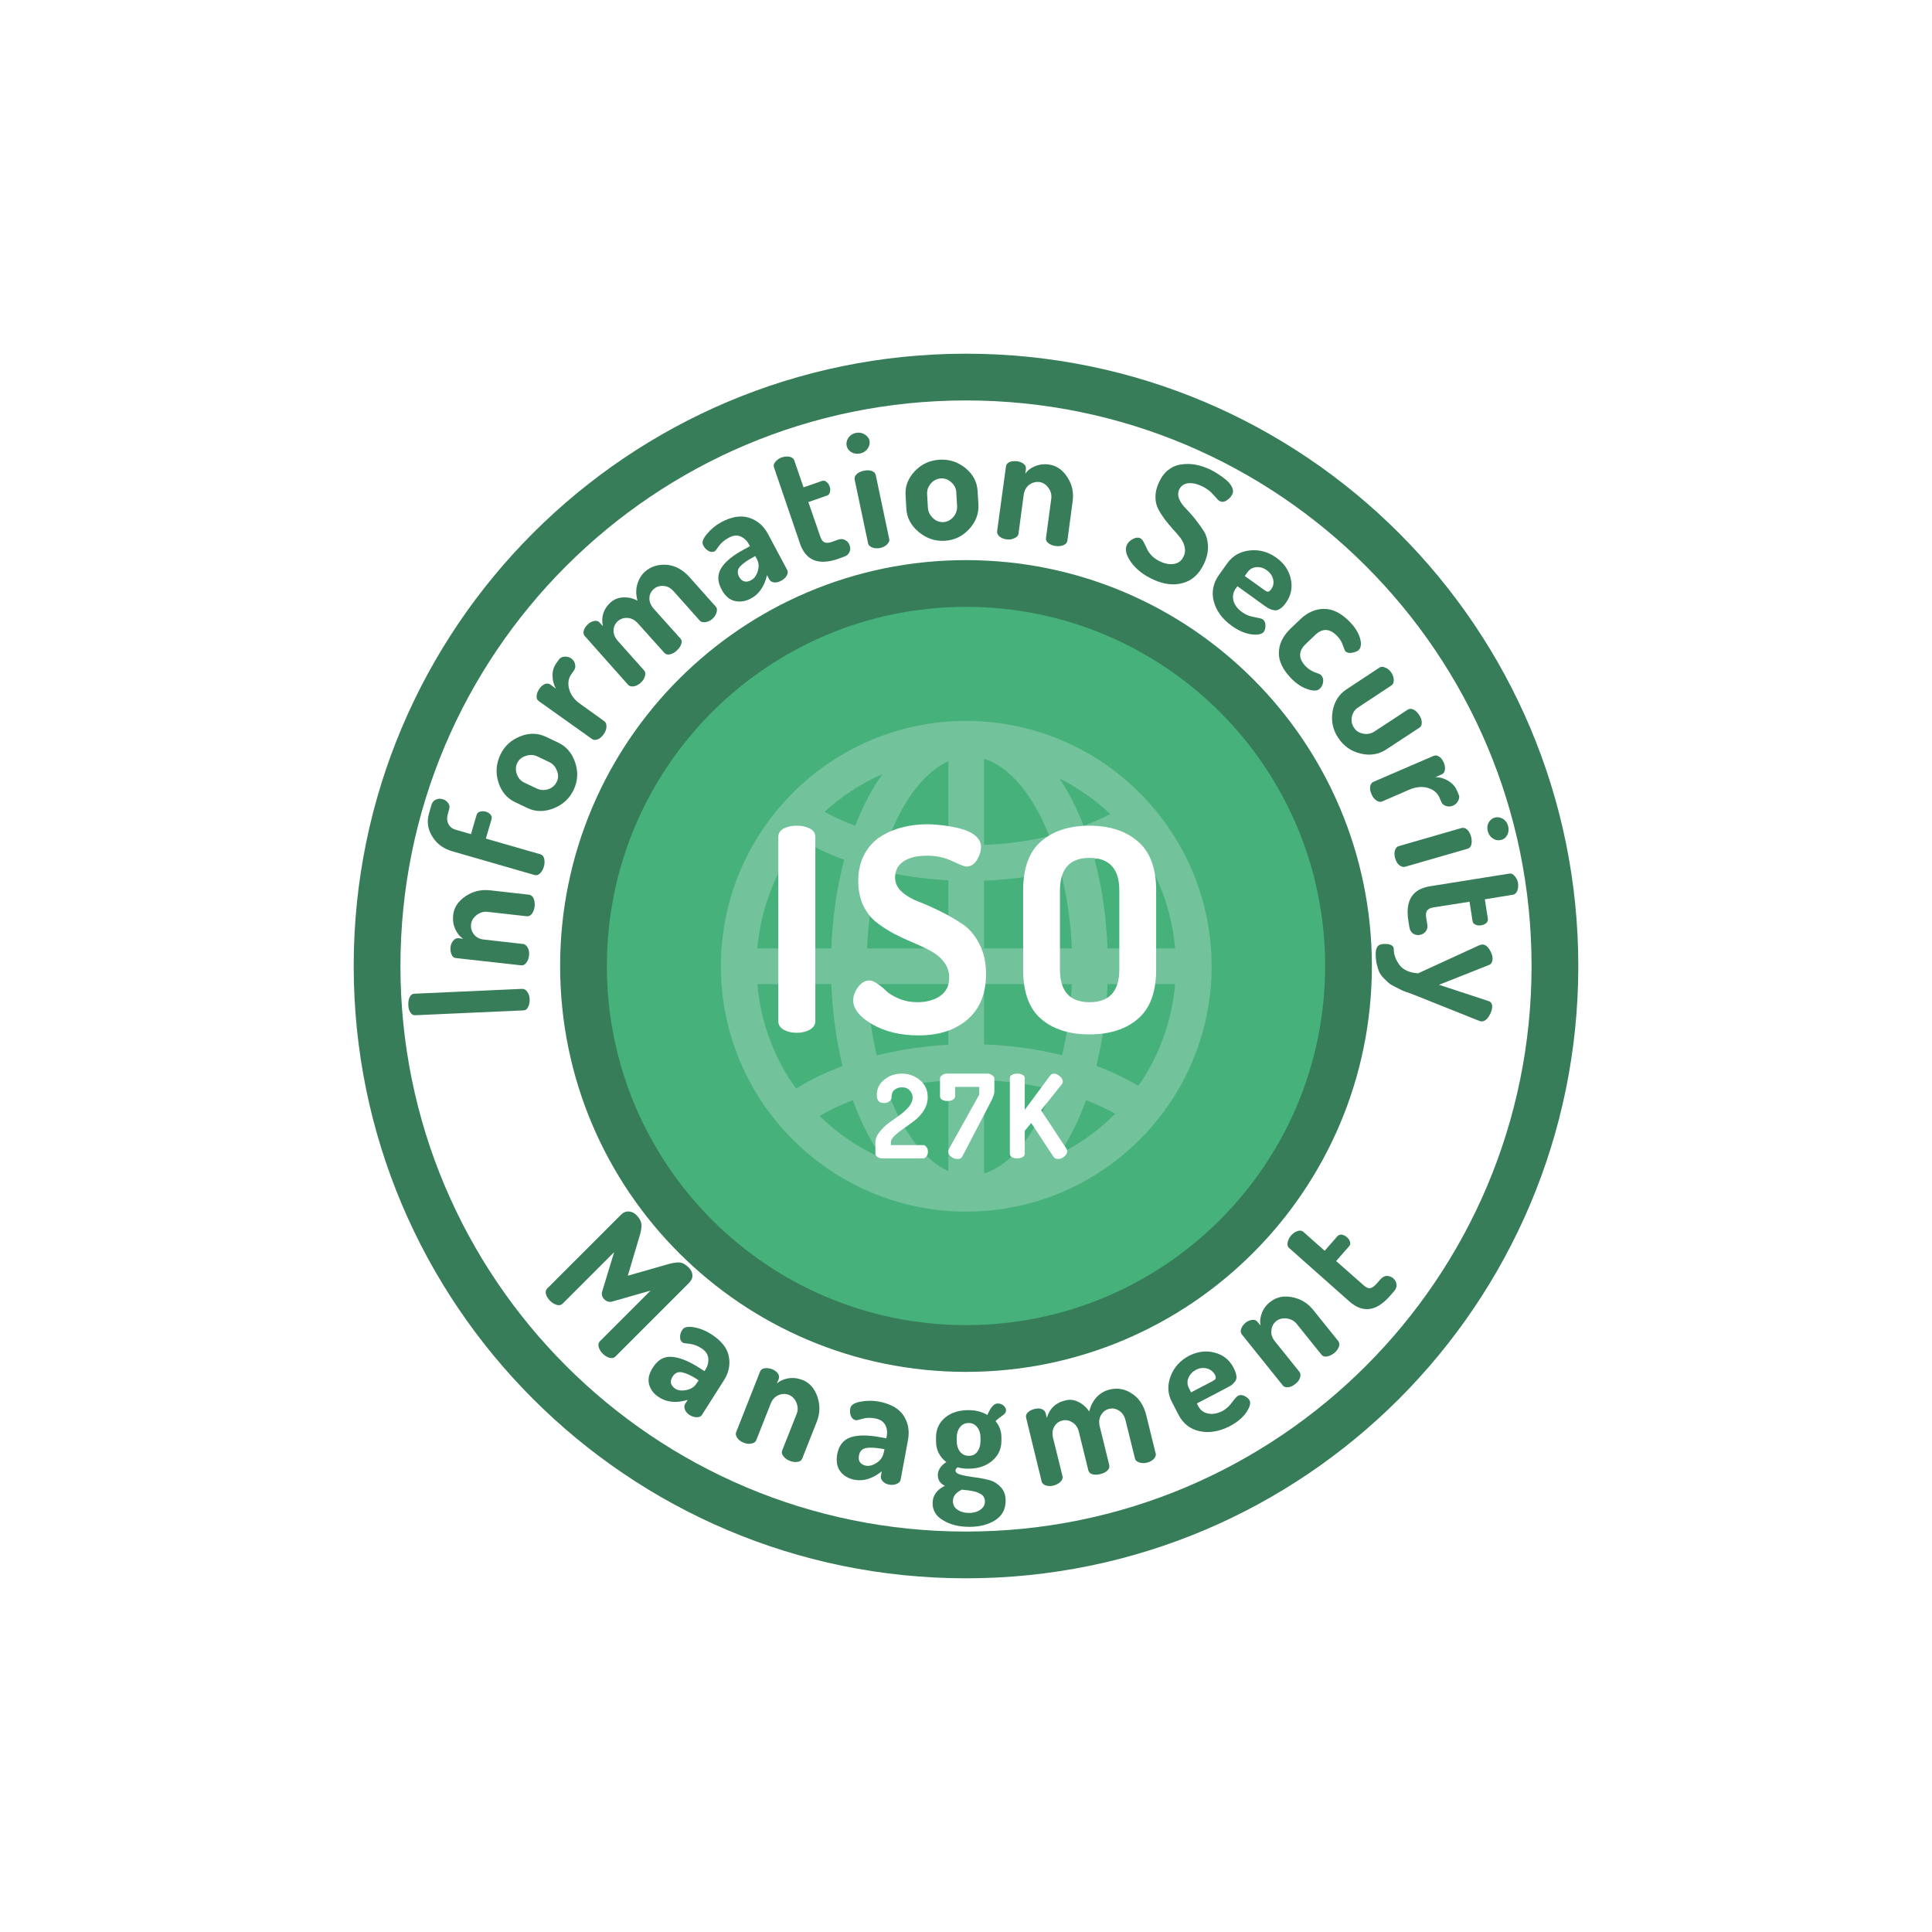
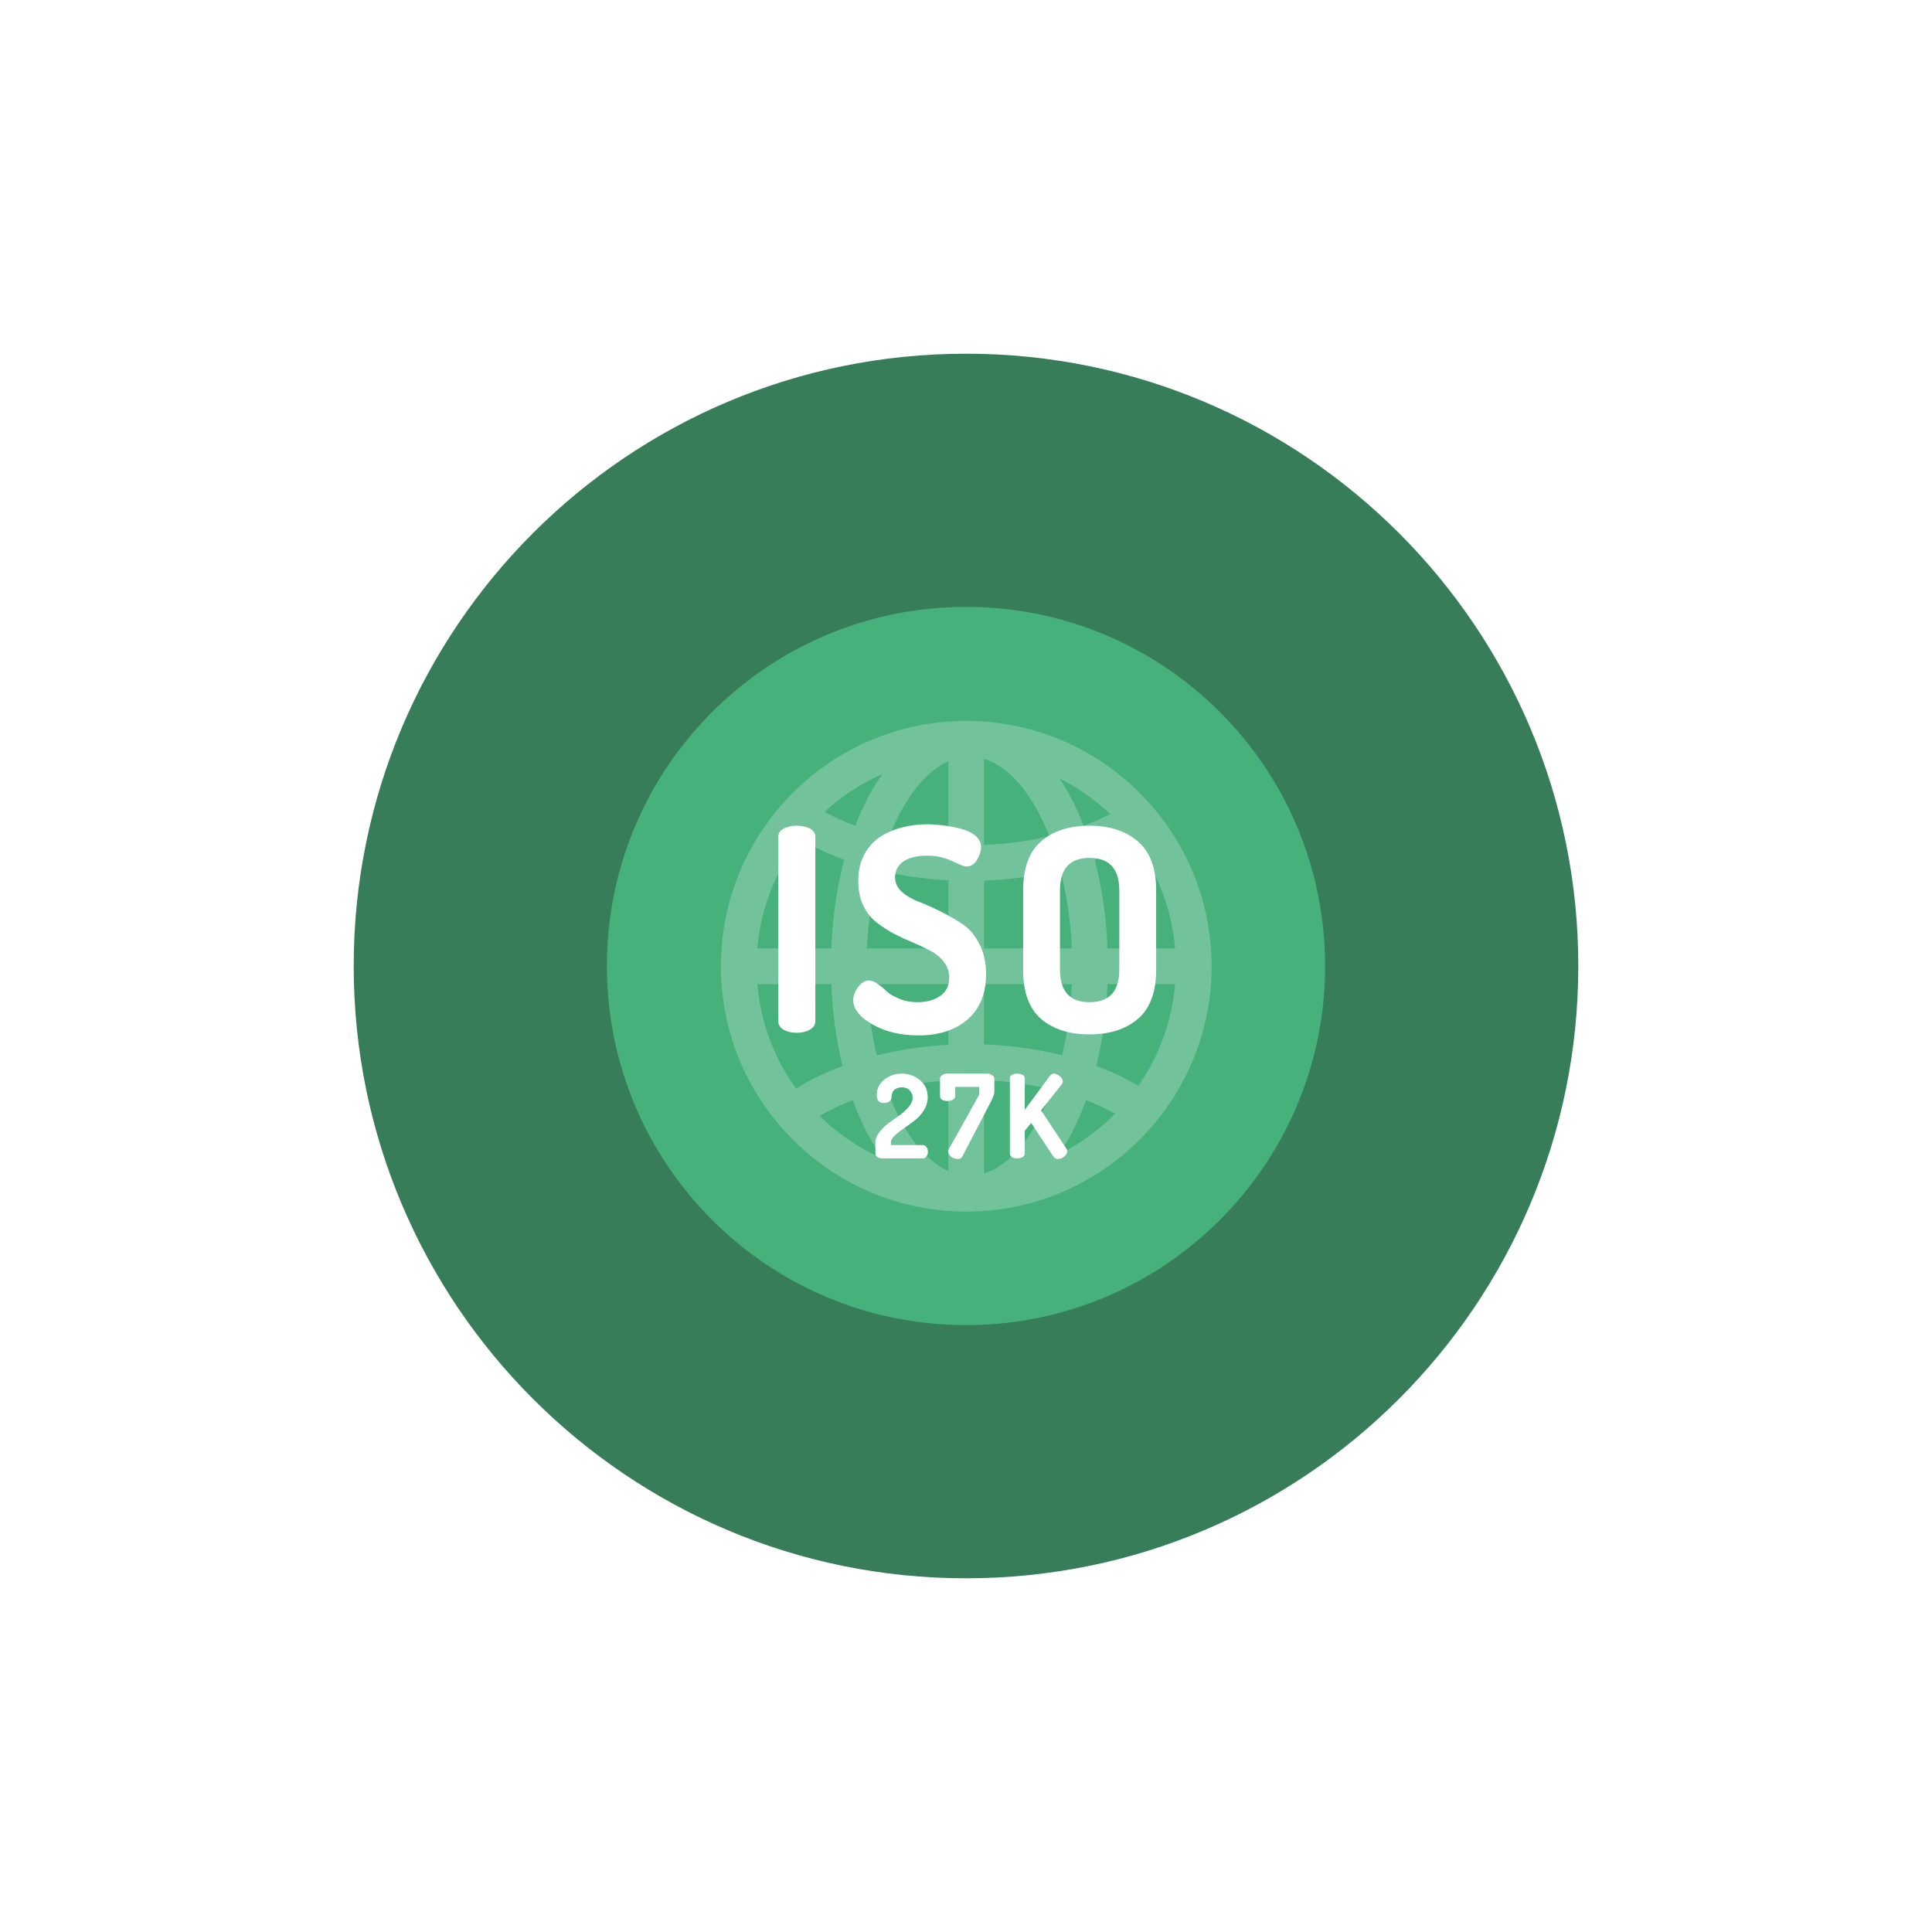
<svg xmlns="http://www.w3.org/2000/svg" width="200" zoomAndPan="magnify" viewBox="0 0 150 150" height="200" preserveAspectRatio="xMidYMid meet" version="1.0">
  <defs>
    <filter x="0%" y="0%" width="100%" height="100%" id="afa677d195">
      <feColorMatrix values="0 0 0 0 1 0 0 0 0 1 0 0 0 0 1 0 0 0 1 0" color-interpolation-filters="sRGB" />
    </filter>
    <g />
    <clipPath id="55c61e28be">
      <path d="M 27.461 27.461 L 122.539 27.461 L 122.539 122.539 L 27.461 122.539 Z M 27.461 27.461 " clip-rule="nonzero" />
    </clipPath>
    <clipPath id="d3a4d0fd2f">
      <path d="M 75 27.461 C 48.746 27.461 27.461 48.746 27.461 75 C 27.461 101.254 48.746 122.539 75 122.539 C 101.254 122.539 122.539 101.254 122.539 75 C 122.539 48.746 101.254 27.461 75 27.461 Z M 75 27.461 " clip-rule="nonzero" />
    </clipPath>
    <clipPath id="758292d1d8">
-       <path d="M 31.09 31.09 L 118.91 31.09 L 118.91 118.91 L 31.09 118.91 Z M 31.09 31.09 " clip-rule="nonzero" />
-     </clipPath>
+       </clipPath>
    <clipPath id="77fad8b359">
      <path d="M 75 31.09 C 50.75 31.09 31.09 50.75 31.09 75 C 31.09 99.25 50.75 118.91 75 118.91 C 99.25 118.91 118.91 99.25 118.91 75 C 118.91 50.75 99.25 31.09 75 31.09 Z M 75 31.09 " clip-rule="nonzero" />
    </clipPath>
    <clipPath id="6519881fd9">
      <path d="M 43.488 43.488 L 106.512 43.488 L 106.512 106.512 L 43.488 106.512 Z M 43.488 43.488 " clip-rule="nonzero" />
    </clipPath>
    <clipPath id="ac0f80c3e1">
      <path d="M 75 43.488 C 57.598 43.488 43.488 57.598 43.488 75 C 43.488 92.402 57.598 106.512 75 106.512 C 92.402 106.512 106.512 92.402 106.512 75 C 106.512 57.598 92.402 43.488 75 43.488 Z M 75 43.488 " clip-rule="nonzero" />
    </clipPath>
    <clipPath id="6a2a5272c3">
      <path d="M 47.117 47.117 L 102.883 47.117 L 102.883 102.883 L 47.117 102.883 Z M 47.117 47.117 " clip-rule="nonzero" />
    </clipPath>
    <clipPath id="024ca44e74">
      <path d="M 75 47.117 C 59.602 47.117 47.117 59.602 47.117 75 C 47.117 90.398 59.602 102.883 75 102.883 C 90.398 102.883 102.883 90.398 102.883 75 C 102.883 59.602 90.398 47.117 75 47.117 Z M 75 47.117 " clip-rule="nonzero" />
    </clipPath>
    <mask id="5025d1366b">
      <g filter="url(#afa677d195)">
        <rect x="-15" width="180" fill="#000000" y="-15" height="180" fill-opacity="0.27" />
      </g>
    </mask>
    <clipPath id="81d936b400">
      <path d="M 0.949 0.949 L 39.199 0.949 L 39.199 39.199 L 0.949 39.199 Z M 0.949 0.949 " clip-rule="nonzero" />
    </clipPath>
    <clipPath id="11ebcf9293">
      <rect x="0" width="40" y="0" height="40" />
    </clipPath>
  </defs>
  <rect x="-15" width="180" fill="#ffffff" y="-15" height="180" fill-opacity="1" />
  <rect x="-15" width="180" fill="#ffffff" y="-15" height="180" fill-opacity="1" />
  <g clip-path="url(#55c61e28be)">
    <g clip-path="url(#d3a4d0fd2f)">
      <path fill="#377d59" d="M 27.461 27.461 L 122.539 27.461 L 122.539 122.539 L 27.461 122.539 Z M 27.461 27.461 " fill-opacity="1" fill-rule="nonzero" />
    </g>
  </g>
  <g clip-path="url(#758292d1d8)">
    <g clip-path="url(#77fad8b359)">
      <path fill="#ffffff" d="M 31.09 31.09 L 118.91 31.09 L 118.91 118.91 L 31.09 118.91 Z M 31.09 31.09 " fill-opacity="1" fill-rule="nonzero" />
    </g>
  </g>
  <g clip-path="url(#6519881fd9)">
    <g clip-path="url(#ac0f80c3e1)">
      <path fill="#377d59" d="M 43.488 43.488 L 106.512 43.488 L 106.512 106.512 L 43.488 106.512 Z M 43.488 43.488 " fill-opacity="1" fill-rule="nonzero" />
    </g>
  </g>
  <g clip-path="url(#6a2a5272c3)">
    <g clip-path="url(#024ca44e74)">
      <path fill="#46b17a" d="M 47.117 47.117 L 102.883 47.117 L 102.883 102.883 L 47.117 102.883 Z M 47.117 47.117 " fill-opacity="1" fill-rule="nonzero" />
    </g>
  </g>
  <g mask="url(#5025d1366b)">
    <g transform="matrix(1, 0, 0, 1, 55, 55)">
      <g clip-path="url(#11ebcf9293)">
        <g clip-path="url(#81d936b400)">
          <path fill="#e9f1f4" d="M 20.617 0.984 C 20.5 0.98 20.383 0.969 20.266 0.969 C 20.234 0.969 20.207 0.973 20.176 0.973 C 20.121 0.973 20.07 0.969 20.02 0.969 C 9.516 0.969 0.969 9.516 0.969 20.02 C 0.969 30.527 9.516 39.07 20.02 39.07 C 30.523 39.07 39.07 30.527 39.07 20.02 C 39.07 9.719 30.844 1.301 20.617 0.984 Z M 20.316 36.281 C 20.301 36.281 20.285 36.281 20.266 36.281 C 20.25 36.281 20.234 36.281 20.215 36.281 Z M 18.633 35.922 C 16.707 35.066 15.016 32.75 13.863 29.59 C 15.367 29.223 16.973 28.984 18.633 28.891 Z M 18.633 26.117 C 16.703 26.219 14.832 26.5 13.074 26.941 C 12.664 25.23 12.402 23.359 12.316 21.406 L 18.633 21.406 Z M 12.316 18.637 C 12.41 16.473 12.723 14.418 13.203 12.562 C 14.922 12.984 16.746 13.246 18.633 13.344 L 18.633 18.637 Z M 18.633 10.57 C 17.055 10.477 15.516 10.254 14.062 9.91 C 15.207 7.02 16.816 4.906 18.633 4.102 Z M 21.402 13.371 C 23.461 13.293 25.457 13.02 27.328 12.559 C 27.812 14.418 28.125 16.473 28.219 18.637 L 21.402 18.637 Z M 21.402 10.598 L 21.402 3.914 C 23.426 4.535 25.227 6.766 26.473 9.922 C 24.879 10.297 23.168 10.527 21.402 10.598 Z M 27.262 5.445 C 28.711 6.168 30.035 7.102 31.199 8.203 C 30.551 8.539 29.863 8.844 29.137 9.117 C 28.605 7.75 27.977 6.516 27.262 5.445 Z M 11.398 9.109 C 10.551 8.793 9.754 8.434 9.02 8.031 C 10.336 6.824 11.848 5.832 13.504 5.105 C 12.695 6.246 11.988 7.598 11.398 9.109 Z M 10.543 11.754 C 9.984 13.852 9.637 16.172 9.543 18.637 L 3.801 18.637 C 4.07 15.453 5.258 12.527 7.102 10.129 C 8.148 10.754 9.305 11.297 10.543 11.754 Z M 9.543 21.406 C 9.633 23.668 9.934 25.805 10.414 27.766 C 9.102 28.254 7.891 28.844 6.809 29.52 C 5.133 27.195 4.059 24.418 3.801 21.406 Z M 11.215 30.414 C 11.84 32.145 12.621 33.672 13.523 34.945 C 11.695 34.148 10.039 33.02 8.633 31.641 C 9.418 31.18 10.285 30.77 11.215 30.414 Z M 21.402 36.105 L 21.402 28.863 C 23.234 28.938 25.012 29.188 26.668 29.594 C 25.418 33.02 23.531 35.457 21.402 36.105 Z M 21.402 26.09 L 21.402 21.406 L 28.215 21.406 C 28.129 23.355 27.867 25.219 27.461 26.93 C 25.562 26.453 23.523 26.164 21.402 26.09 Z M 30.988 21.406 L 36.234 21.406 C 35.988 24.324 34.969 27.027 33.383 29.305 C 32.387 28.711 31.293 28.191 30.121 27.754 C 30.602 25.797 30.902 23.66 30.988 21.406 Z M 30.988 18.637 C 30.895 16.172 30.551 13.852 29.992 11.754 C 31.098 11.348 32.137 10.867 33.09 10.328 C 34.844 12.688 35.973 15.539 36.234 18.637 Z M 27.246 34.605 C 28.047 33.402 28.75 31.996 29.32 30.418 C 30.125 30.727 30.883 31.078 31.586 31.465 C 30.328 32.738 28.859 33.801 27.246 34.605 Z M 27.246 34.605 " fill-opacity="1" fill-rule="nonzero" />
        </g>
      </g>
    </g>
  </g>
  <g fill="#ffffff" fill-opacity="1">
    <g transform="translate(59.114, 80.185)">
      <g>
        <path d="M 1.312 -0.906 L 1.312 -15.203 C 1.312 -15.492 1.453 -15.711 1.734 -15.859 C 2.016 -16.004 2.352 -16.078 2.75 -16.078 C 3.145 -16.078 3.484 -16.004 3.766 -15.859 C 4.047 -15.711 4.188 -15.492 4.188 -15.203 L 4.188 -0.906 C 4.188 -0.625 4.039 -0.398 3.75 -0.234 C 3.469 -0.078 3.133 0 2.75 0 C 2.352 0 2.016 -0.078 1.734 -0.234 C 1.453 -0.398 1.312 -0.625 1.312 -0.906 Z M 1.312 -0.906 " />
      </g>
    </g>
  </g>
  <g fill="#ffffff" fill-opacity="1">
    <g transform="translate(65.713, 80.185)">
      <g>
        <path d="M 0.531 -2.531 C 0.531 -2.863 0.656 -3.203 0.906 -3.547 C 1.164 -3.891 1.457 -4.062 1.781 -4.062 C 1.969 -4.062 2.18 -3.973 2.422 -3.797 C 2.672 -3.629 2.906 -3.438 3.125 -3.219 C 3.352 -3.008 3.68 -2.816 4.109 -2.641 C 4.535 -2.461 5.004 -2.375 5.516 -2.375 C 6.223 -2.375 6.812 -2.535 7.281 -2.859 C 7.75 -3.18 7.984 -3.66 7.984 -4.297 C 7.984 -4.734 7.852 -5.125 7.594 -5.469 C 7.344 -5.812 7.008 -6.098 6.594 -6.328 C 6.176 -6.555 5.719 -6.773 5.219 -6.984 C 4.719 -7.191 4.211 -7.426 3.703 -7.688 C 3.203 -7.957 2.738 -8.258 2.312 -8.594 C 1.895 -8.926 1.555 -9.363 1.297 -9.906 C 1.047 -10.457 0.922 -11.086 0.922 -11.797 C 0.922 -12.566 1.078 -13.25 1.391 -13.844 C 1.711 -14.438 2.133 -14.898 2.656 -15.234 C 3.188 -15.566 3.754 -15.805 4.359 -15.953 C 4.961 -16.109 5.598 -16.188 6.266 -16.188 C 6.648 -16.188 7.055 -16.16 7.484 -16.109 C 7.91 -16.055 8.359 -15.973 8.828 -15.859 C 9.305 -15.742 9.695 -15.562 10 -15.312 C 10.301 -15.062 10.453 -14.77 10.453 -14.438 C 10.453 -14.113 10.348 -13.773 10.141 -13.422 C 9.93 -13.078 9.656 -12.906 9.312 -12.906 C 9.176 -12.906 8.812 -13.047 8.219 -13.328 C 7.633 -13.609 6.984 -13.75 6.266 -13.75 C 5.473 -13.75 4.859 -13.598 4.422 -13.297 C 3.992 -12.992 3.781 -12.582 3.781 -12.062 C 3.781 -11.633 3.957 -11.258 4.312 -10.938 C 4.664 -10.625 5.102 -10.367 5.625 -10.172 C 6.145 -9.973 6.707 -9.723 7.312 -9.422 C 7.926 -9.117 8.492 -8.789 9.016 -8.438 C 9.535 -8.094 9.969 -7.586 10.312 -6.922 C 10.664 -6.254 10.844 -5.473 10.844 -4.578 C 10.844 -3.047 10.363 -1.863 9.406 -1.031 C 8.445 -0.207 7.18 0.203 5.609 0.203 C 4.211 0.203 3.016 -0.082 2.016 -0.656 C 1.023 -1.227 0.531 -1.852 0.531 -2.531 Z M 0.531 -2.531 " />
      </g>
    </g>
  </g>
  <g fill="#ffffff" fill-opacity="1">
    <g transform="translate(78.295, 80.185)">
      <g>
        <path d="M 1.141 -4.906 L 1.141 -11.047 C 1.141 -12.785 1.602 -14.055 2.531 -14.859 C 3.469 -15.672 4.719 -16.078 6.281 -16.078 C 7.852 -16.078 9.109 -15.672 10.047 -14.859 C 10.992 -14.055 11.469 -12.785 11.469 -11.047 L 11.469 -4.906 C 11.469 -3.156 10.992 -1.879 10.047 -1.078 C 9.109 -0.273 7.852 0.125 6.281 0.125 C 4.719 0.125 3.469 -0.273 2.531 -1.078 C 1.602 -1.879 1.141 -3.156 1.141 -4.906 Z M 4 -4.906 C 4 -3.219 4.766 -2.375 6.297 -2.375 C 7.836 -2.375 8.609 -3.219 8.609 -4.906 L 8.609 -11.047 C 8.609 -12.734 7.836 -13.578 6.297 -13.578 C 4.766 -13.578 4 -12.734 4 -11.047 Z M 4 -4.906 " />
      </g>
    </g>
  </g>
  <g fill="#ffffff" fill-opacity="1">
    <g transform="translate(67.716, 89.935)">
      <g>
        <path d="M 0.25 -0.375 L 0.25 -1.234 C 0.25 -1.504 0.348 -1.766 0.547 -2.016 C 0.742 -2.273 0.984 -2.516 1.266 -2.734 L 2.125 -3.344 C 2.406 -3.551 2.645 -3.77 2.844 -4 C 3.039 -4.238 3.141 -4.477 3.141 -4.719 C 3.141 -4.926 3.066 -5.109 2.922 -5.266 C 2.785 -5.43 2.578 -5.516 2.297 -5.516 C 2.066 -5.516 1.875 -5.445 1.719 -5.312 C 1.57 -5.188 1.5 -4.988 1.5 -4.719 C 1.5 -4.602 1.441 -4.504 1.328 -4.422 C 1.223 -4.336 1.078 -4.297 0.891 -4.297 C 0.535 -4.297 0.359 -4.504 0.359 -4.922 C 0.359 -5.41 0.551 -5.805 0.938 -6.109 C 1.32 -6.422 1.773 -6.578 2.297 -6.578 C 2.836 -6.578 3.305 -6.41 3.703 -6.078 C 4.109 -5.742 4.312 -5.301 4.312 -4.75 C 4.312 -4.395 4.211 -4.055 4.016 -3.734 C 3.816 -3.422 3.578 -3.156 3.297 -2.938 C 3.016 -2.719 2.734 -2.516 2.453 -2.328 C 2.18 -2.141 1.945 -1.953 1.75 -1.766 C 1.551 -1.586 1.453 -1.41 1.453 -1.234 L 1.453 -1.031 L 3.953 -1.031 C 4.055 -1.031 4.145 -0.977 4.219 -0.875 C 4.289 -0.781 4.328 -0.66 4.328 -0.516 C 4.328 -0.379 4.289 -0.258 4.219 -0.156 C 4.145 -0.051 4.055 0 3.953 0 L 0.75 0 C 0.633 0 0.52 -0.035 0.406 -0.109 C 0.301 -0.18 0.25 -0.27 0.25 -0.375 Z M 0.25 -0.375 " />
      </g>
    </g>
  </g>
  <g fill="#ffffff" fill-opacity="1">
    <g transform="translate(72.828, 89.935)">
      <g>
        <path d="M 0.156 -4.828 L 0.156 -6.203 C 0.156 -6.297 0.207 -6.379 0.312 -6.453 C 0.414 -6.535 0.535 -6.578 0.672 -6.578 L 3.859 -6.578 C 3.973 -6.578 4.086 -6.535 4.203 -6.453 C 4.316 -6.379 4.375 -6.297 4.375 -6.203 L 4.375 -5.188 C 4.375 -5.031 4.301 -4.801 4.156 -4.5 L 1.875 -0.125 C 1.812 -0.008 1.695 0.047 1.531 0.047 C 1.344 0.047 1.172 -0.008 1.016 -0.125 C 0.867 -0.238 0.797 -0.379 0.797 -0.547 C 0.797 -0.617 0.816 -0.688 0.859 -0.75 L 3.203 -4.953 L 3.203 -5.547 L 1.328 -5.547 L 1.328 -4.828 C 1.328 -4.711 1.266 -4.617 1.141 -4.547 C 1.023 -4.484 0.891 -4.453 0.734 -4.453 C 0.566 -4.453 0.426 -4.484 0.312 -4.547 C 0.207 -4.617 0.156 -4.711 0.156 -4.828 Z M 0.156 -4.828 " />
      </g>
    </g>
  </g>
  <g fill="#ffffff" fill-opacity="1">
    <g transform="translate(77.859, 89.935)">
      <g>
        <path d="M 0.547 -0.375 L 0.547 -6.219 C 0.547 -6.344 0.598 -6.43 0.703 -6.484 C 0.816 -6.547 0.957 -6.578 1.125 -6.578 C 1.289 -6.578 1.426 -6.547 1.531 -6.484 C 1.645 -6.43 1.703 -6.344 1.703 -6.219 L 1.703 -3.766 L 3.656 -6.406 C 3.738 -6.52 3.848 -6.578 3.984 -6.578 C 4.129 -6.578 4.273 -6.508 4.422 -6.375 C 4.578 -6.25 4.656 -6.113 4.656 -5.969 C 4.656 -5.883 4.629 -5.812 4.578 -5.75 L 2.969 -3.734 L 4.938 -0.75 C 4.977 -0.688 5 -0.617 5 -0.547 C 5 -0.398 4.922 -0.266 4.766 -0.141 C 4.617 -0.016 4.461 0.047 4.297 0.047 C 4.109 0.047 3.973 -0.031 3.891 -0.188 L 2.203 -2.75 L 1.703 -2.141 L 1.703 -0.375 C 1.703 -0.258 1.645 -0.164 1.531 -0.094 C 1.414 -0.031 1.281 0 1.125 0 C 0.957 0 0.816 -0.031 0.703 -0.094 C 0.598 -0.164 0.547 -0.258 0.547 -0.375 Z M 0.547 -0.375 " />
      </g>
    </g>
  </g>
  <g fill="#377d59" fill-opacity="1">
    <g transform="translate(41.186, 79.213)">
      <g>
        <path d="M -0.562 -0.766 L -8.938 -0.391 C -9.102 -0.379 -9.234 -0.453 -9.328 -0.609 C -9.43 -0.773 -9.484 -0.973 -9.484 -1.203 C -9.492 -1.441 -9.457 -1.641 -9.375 -1.797 C -9.301 -1.961 -9.18 -2.051 -9.016 -2.062 L -0.641 -2.438 C -0.473 -2.438 -0.336 -2.352 -0.234 -2.188 C -0.129 -2.031 -0.07 -1.836 -0.062 -1.609 C -0.062 -1.379 -0.102 -1.18 -0.188 -1.016 C -0.27 -0.848 -0.395 -0.766 -0.562 -0.766 Z M -0.562 -0.766 " />
      </g>
    </g>
  </g>
  <g fill="#377d59" fill-opacity="1">
    <g transform="translate(40.916, 75.652)">
      <g>
        <path d="M -0.453 -0.703 L -5.5 -1.266 C -5.656 -1.273 -5.77 -1.359 -5.844 -1.516 C -5.926 -1.68 -5.957 -1.883 -5.938 -2.125 C -5.906 -2.332 -5.832 -2.5 -5.719 -2.625 C -5.613 -2.758 -5.484 -2.82 -5.328 -2.812 L -4.953 -2.766 C -5.211 -2.93 -5.414 -3.176 -5.562 -3.5 C -5.719 -3.832 -5.773 -4.195 -5.734 -4.594 C -5.672 -5.188 -5.352 -5.676 -4.781 -6.062 C -4.219 -6.445 -3.586 -6.602 -2.891 -6.531 L 0.156 -6.188 C 0.32 -6.164 0.441 -6.066 0.516 -5.891 C 0.586 -5.711 0.613 -5.508 0.594 -5.281 C 0.57 -5.07 0.504 -4.883 0.391 -4.719 C 0.273 -4.562 0.133 -4.492 -0.031 -4.516 L -3.078 -4.859 C -3.367 -4.891 -3.645 -4.805 -3.906 -4.609 C -4.164 -4.41 -4.312 -4.172 -4.344 -3.891 C -4.375 -3.598 -4.297 -3.332 -4.109 -3.094 C -3.922 -2.863 -3.66 -2.734 -3.328 -2.703 L -0.281 -2.359 C -0.145 -2.336 -0.031 -2.238 0.062 -2.062 C 0.156 -1.883 0.188 -1.68 0.156 -1.453 C 0.133 -1.234 0.062 -1.047 -0.062 -0.891 C -0.188 -0.742 -0.316 -0.68 -0.453 -0.703 Z M -0.453 -0.703 " />
      </g>
    </g>
  </g>
  <g fill="#377d59" fill-opacity="1">
    <g transform="translate(41.817, 68.702)">
      <g>
        <path d="M -0.312 -0.766 L -6.703 -2.609 C -7.391 -2.805 -7.906 -3.188 -8.25 -3.75 C -8.602 -4.312 -8.691 -4.898 -8.516 -5.516 L -8.312 -6.234 C -8.25 -6.422 -8.133 -6.551 -7.969 -6.625 C -7.812 -6.695 -7.641 -6.707 -7.453 -6.656 C -7.266 -6.602 -7.117 -6.5 -7.016 -6.344 C -6.91 -6.195 -6.891 -6.031 -6.953 -5.844 L -7.062 -5.453 C -7.133 -5.18 -7.113 -4.938 -7 -4.719 C -6.883 -4.5 -6.695 -4.352 -6.438 -4.281 L -5.25 -3.938 L -4.812 -5.438 C -4.77 -5.57 -4.68 -5.656 -4.547 -5.688 C -4.41 -5.727 -4.266 -5.727 -4.109 -5.688 C -3.953 -5.645 -3.828 -5.566 -3.734 -5.453 C -3.641 -5.348 -3.613 -5.227 -3.656 -5.094 L -4.094 -3.594 L 0.141 -2.375 C 0.297 -2.332 0.395 -2.211 0.438 -2.016 C 0.477 -1.828 0.469 -1.625 0.406 -1.406 C 0.344 -1.188 0.242 -1.016 0.109 -0.891 C -0.016 -0.766 -0.156 -0.723 -0.312 -0.766 Z M -0.312 -0.766 " />
      </g>
    </g>
  </g>
  <g fill="#377d59" fill-opacity="1">
    <g transform="translate(43.053, 64.185)">
      <g>
        <path d="M -2.109 -1.453 L -3.062 -1.906 C -3.695 -2.207 -4.129 -2.723 -4.359 -3.453 C -4.586 -4.18 -4.535 -4.895 -4.203 -5.594 C -3.879 -6.27 -3.363 -6.742 -2.656 -7.016 C -1.957 -7.297 -1.285 -7.281 -0.641 -6.969 L 0.312 -6.516 C 0.938 -6.211 1.367 -5.695 1.609 -4.969 C 1.848 -4.238 1.805 -3.535 1.484 -2.859 C 1.16 -2.18 0.641 -1.703 -0.078 -1.422 C -0.805 -1.141 -1.484 -1.148 -2.109 -1.453 Z M -1.391 -2.969 C -1.109 -2.832 -0.812 -2.812 -0.5 -2.906 C -0.188 -3.008 0.035 -3.203 0.172 -3.484 C 0.305 -3.754 0.312 -4.039 0.188 -4.344 C 0.07 -4.656 -0.125 -4.879 -0.406 -5.016 L -1.359 -5.469 C -1.629 -5.594 -1.914 -5.602 -2.219 -5.5 C -2.531 -5.406 -2.754 -5.223 -2.891 -4.953 C -3.023 -4.672 -3.035 -4.379 -2.922 -4.078 C -2.816 -3.773 -2.625 -3.555 -2.344 -3.422 Z M -1.391 -2.969 " />
      </g>
    </g>
  </g>
  <g fill="#377d59" fill-opacity="1">
    <g transform="translate(46.022, 58.203)">
      <g>
        <path d="M -0.062 -0.828 L -4.188 -3.766 C -4.32 -3.859 -4.379 -3.992 -4.359 -4.172 C -4.348 -4.348 -4.273 -4.535 -4.141 -4.734 C -4.016 -4.91 -3.875 -5.031 -3.719 -5.094 C -3.562 -5.156 -3.414 -5.141 -3.281 -5.047 L -2.859 -4.734 C -3.023 -5.016 -3.113 -5.344 -3.125 -5.719 C -3.133 -6.094 -3.039 -6.414 -2.844 -6.688 L -2.625 -7 C -2.531 -7.133 -2.391 -7.207 -2.203 -7.219 C -2.016 -7.238 -1.844 -7.195 -1.688 -7.094 C -1.52 -6.977 -1.414 -6.828 -1.375 -6.641 C -1.332 -6.453 -1.359 -6.289 -1.453 -6.156 L -1.672 -5.844 C -1.898 -5.52 -1.953 -5.133 -1.828 -4.688 C -1.711 -4.25 -1.426 -3.867 -0.969 -3.547 L 0.906 -2.203 C 1.02 -2.117 1.07 -1.973 1.062 -1.766 C 1.051 -1.566 0.977 -1.375 0.844 -1.188 C 0.707 -1 0.551 -0.867 0.375 -0.797 C 0.195 -0.734 0.051 -0.742 -0.062 -0.828 Z M -0.062 -0.828 " />
      </g>
    </g>
  </g>
  <g fill="#377d59" fill-opacity="1">
    <g transform="translate(48.652, 53.992)">
      <g>
        <path d="M 0.125 -0.812 L -3.25 -4.609 C -3.352 -4.723 -3.379 -4.863 -3.328 -5.031 C -3.285 -5.207 -3.172 -5.379 -2.984 -5.547 C -2.828 -5.68 -2.664 -5.758 -2.5 -5.781 C -2.332 -5.812 -2.195 -5.77 -2.094 -5.656 L -1.844 -5.375 C -2 -6.102 -1.797 -6.723 -1.234 -7.234 C -0.953 -7.473 -0.625 -7.598 -0.25 -7.609 C 0.113 -7.629 0.477 -7.547 0.844 -7.359 C 0.719 -7.805 0.711 -8.227 0.828 -8.625 C 0.941 -9.02 1.141 -9.348 1.422 -9.609 C 1.891 -10.016 2.453 -10.191 3.109 -10.141 C 3.766 -10.086 4.359 -9.766 4.891 -9.172 L 6.922 -6.891 C 7.016 -6.797 7.035 -6.648 6.984 -6.453 C 6.93 -6.266 6.828 -6.098 6.672 -5.953 C 6.504 -5.805 6.32 -5.719 6.125 -5.688 C 5.926 -5.664 5.781 -5.703 5.688 -5.797 L 3.656 -8.078 C 3.414 -8.348 3.145 -8.488 2.844 -8.5 C 2.551 -8.52 2.301 -8.438 2.094 -8.25 C 1.883 -8.062 1.773 -7.82 1.766 -7.531 C 1.766 -7.25 1.883 -6.973 2.125 -6.703 L 4.172 -4.422 C 4.285 -4.297 4.305 -4.145 4.234 -3.969 C 4.172 -3.789 4.051 -3.625 3.875 -3.469 C 3.719 -3.32 3.547 -3.227 3.359 -3.188 C 3.18 -3.145 3.035 -3.188 2.922 -3.312 L 0.875 -5.594 C 0.645 -5.852 0.379 -5.992 0.078 -6.016 C -0.223 -6.035 -0.484 -5.945 -0.703 -5.75 C -0.898 -5.57 -1.004 -5.336 -1.016 -5.047 C -1.023 -4.766 -0.91 -4.488 -0.672 -4.219 L 1.359 -1.938 C 1.453 -1.844 1.473 -1.695 1.422 -1.5 C 1.367 -1.301 1.258 -1.129 1.094 -0.984 C 0.926 -0.828 0.742 -0.734 0.547 -0.703 C 0.359 -0.68 0.219 -0.719 0.125 -0.812 Z M 0.125 -0.812 " />
      </g>
    </g>
  </g>
  <g fill="#377d59" fill-opacity="1">
    <g transform="translate(56.522, 47.295)">
      <g>
        <path d="M -0.5 -1.531 C -0.832 -2.145 -0.836 -2.703 -0.516 -3.203 C -0.203 -3.703 0.383 -4.18 1.25 -4.641 L 1.703 -4.891 L 1.625 -5.031 C 1.477 -5.312 1.266 -5.516 0.984 -5.641 C 0.711 -5.766 0.406 -5.734 0.062 -5.547 C -0.27 -5.367 -0.523 -5.156 -0.703 -4.906 C -0.879 -4.656 -0.984 -4.52 -1.016 -4.5 C -1.172 -4.414 -1.336 -4.422 -1.516 -4.516 C -1.691 -4.617 -1.828 -4.766 -1.922 -4.953 C -2.047 -5.172 -1.953 -5.461 -1.641 -5.828 C -1.336 -6.203 -0.969 -6.508 -0.531 -6.75 C 0.289 -7.188 1.016 -7.301 1.641 -7.094 C 2.273 -6.895 2.766 -6.473 3.109 -5.828 L 4.594 -3.047 C 4.664 -2.922 4.656 -2.773 4.562 -2.609 C 4.469 -2.441 4.32 -2.305 4.125 -2.203 C 3.926 -2.098 3.738 -2.055 3.562 -2.078 C 3.395 -2.109 3.273 -2.188 3.203 -2.312 L 3.031 -2.641 C 2.82 -1.766 2.406 -1.16 1.781 -0.828 C 1.344 -0.598 0.914 -0.535 0.5 -0.641 C 0.094 -0.742 -0.238 -1.039 -0.5 -1.531 Z M 0.859 -2.516 C 0.973 -2.316 1.109 -2.195 1.266 -2.156 C 1.43 -2.113 1.609 -2.145 1.797 -2.25 C 2.035 -2.375 2.207 -2.609 2.312 -2.953 C 2.414 -3.297 2.395 -3.602 2.25 -3.875 L 2.109 -4.125 L 1.953 -4.031 C 1.492 -3.789 1.156 -3.551 0.938 -3.312 C 0.727 -3.082 0.703 -2.816 0.859 -2.516 Z M 0.859 -2.516 " />
      </g>
    </g>
  </g>
  <g fill="#377d59" fill-opacity="1">
    <g transform="translate(62.183, 44.37)">
      <g>
        <path d="M -0.078 -2.188 L -2.094 -8.094 C -2.145 -8.238 -2.102 -8.383 -1.969 -8.531 C -1.832 -8.688 -1.672 -8.797 -1.484 -8.859 C -1.266 -8.93 -1.062 -8.945 -0.875 -8.906 C -0.688 -8.863 -0.566 -8.77 -0.516 -8.625 L 0.203 -6.531 L 1.641 -7.031 C 1.766 -7.07 1.879 -7.047 1.984 -6.953 C 2.098 -6.867 2.18 -6.75 2.234 -6.594 C 2.285 -6.445 2.289 -6.301 2.25 -6.156 C 2.219 -6.02 2.141 -5.93 2.016 -5.891 L 0.578 -5.391 L 1.5 -2.719 C 1.582 -2.477 1.691 -2.328 1.828 -2.266 C 1.961 -2.203 2.156 -2.211 2.406 -2.297 L 2.875 -2.469 C 3.094 -2.539 3.281 -2.531 3.438 -2.438 C 3.602 -2.352 3.719 -2.219 3.781 -2.031 C 3.852 -1.844 3.848 -1.664 3.766 -1.5 C 3.691 -1.332 3.547 -1.211 3.328 -1.141 L 2.859 -0.969 C 1.348 -0.457 0.367 -0.863 -0.078 -2.188 Z M -0.078 -2.188 " />
      </g>
    </g>
  </g>
  <g fill="#377d59" fill-opacity="1">
    <g transform="translate(66.886, 42.846)">
      <g>
        <path d="M -1.156 -8.25 C -1.195 -8.457 -1.148 -8.66 -1.016 -8.859 C -0.879 -9.055 -0.688 -9.18 -0.438 -9.234 C -0.195 -9.285 0.023 -9.25 0.234 -9.125 C 0.453 -9 0.582 -8.832 0.625 -8.625 C 0.664 -8.406 0.613 -8.195 0.469 -8 C 0.332 -7.812 0.145 -7.691 -0.094 -7.641 C -0.344 -7.586 -0.57 -7.617 -0.781 -7.734 C -0.988 -7.859 -1.113 -8.031 -1.156 -8.25 Z M 0.516 -0.641 L -0.531 -5.609 C -0.562 -5.766 -0.508 -5.906 -0.375 -6.031 C -0.238 -6.164 -0.051 -6.254 0.188 -6.297 C 0.426 -6.348 0.629 -6.344 0.797 -6.281 C 0.973 -6.219 1.078 -6.109 1.109 -5.953 L 2.156 -0.984 C 2.188 -0.859 2.129 -0.723 1.984 -0.578 C 1.848 -0.441 1.664 -0.348 1.438 -0.297 C 1.207 -0.254 1.004 -0.27 0.828 -0.344 C 0.648 -0.414 0.547 -0.516 0.516 -0.641 Z M 0.516 -0.641 " />
      </g>
    </g>
  </g>
  <g fill="#377d59" fill-opacity="1">
    <g transform="translate(70.12, 42.065)">
      <g>
        <path d="M 0.25 -2.562 L 0.188 -3.625 C 0.145 -4.312 0.383 -4.93 0.906 -5.484 C 1.426 -6.035 2.07 -6.332 2.844 -6.375 C 3.594 -6.414 4.258 -6.195 4.844 -5.719 C 5.426 -5.238 5.738 -4.648 5.781 -3.953 L 5.844 -2.891 C 5.883 -2.191 5.645 -1.555 5.125 -0.984 C 4.602 -0.422 3.969 -0.117 3.219 -0.078 C 2.469 -0.035 1.797 -0.266 1.203 -0.766 C 0.609 -1.266 0.289 -1.863 0.25 -2.562 Z M 1.922 -2.656 C 1.941 -2.344 2.07 -2.07 2.312 -1.844 C 2.551 -1.613 2.828 -1.508 3.141 -1.531 C 3.441 -1.551 3.695 -1.688 3.906 -1.938 C 4.113 -2.188 4.207 -2.469 4.188 -2.781 L 4.125 -3.844 C 4.113 -4.133 3.988 -4.391 3.75 -4.609 C 3.508 -4.836 3.238 -4.941 2.938 -4.922 C 2.625 -4.898 2.363 -4.77 2.156 -4.531 C 1.945 -4.289 1.848 -4.02 1.859 -3.719 Z M 1.922 -2.656 " />
      </g>
    </g>
  </g>
  <g fill="#377d59" fill-opacity="1">
    <g transform="translate(76.698, 41.674)">
      <g>
        <path d="M 0.719 -0.438 L 1.406 -5.469 C 1.426 -5.613 1.516 -5.723 1.672 -5.797 C 1.836 -5.867 2.047 -5.891 2.297 -5.859 C 2.504 -5.828 2.672 -5.754 2.797 -5.641 C 2.922 -5.535 2.973 -5.41 2.953 -5.266 L 2.906 -4.891 C 3.07 -5.141 3.316 -5.332 3.641 -5.469 C 3.973 -5.613 4.344 -5.66 4.75 -5.609 C 5.332 -5.523 5.805 -5.195 6.172 -4.625 C 6.547 -4.051 6.68 -3.414 6.578 -2.719 L 6.172 0.312 C 6.141 0.477 6.035 0.594 5.859 0.656 C 5.691 0.727 5.492 0.75 5.266 0.719 C 5.055 0.695 4.867 0.625 4.703 0.5 C 4.547 0.383 4.484 0.242 4.516 0.078 L 4.922 -2.953 C 4.961 -3.254 4.891 -3.535 4.703 -3.797 C 4.523 -4.055 4.289 -4.207 4 -4.25 C 3.707 -4.281 3.441 -4.207 3.203 -4.031 C 2.973 -3.852 2.832 -3.594 2.781 -3.25 L 2.375 -0.219 C 2.352 -0.082 2.25 0.023 2.062 0.109 C 1.883 0.203 1.68 0.234 1.453 0.203 C 1.223 0.172 1.035 0.094 0.891 -0.031 C 0.754 -0.164 0.695 -0.301 0.719 -0.438 Z M 0.719 -0.438 " />
      </g>
    </g>
  </g>
  <g fill="#377d59" fill-opacity="1">
    <g transform="translate(83.71, 42.821)">
      <g />
    </g>
  </g>
  <g fill="#377d59" fill-opacity="1">
    <g transform="translate(86.584, 43.527)">
      <g>
        <path d="M 0.906 -1.219 C 0.988 -1.406 1.141 -1.555 1.359 -1.672 C 1.586 -1.797 1.785 -1.816 1.953 -1.734 C 2.055 -1.68 2.145 -1.578 2.219 -1.422 C 2.301 -1.273 2.379 -1.113 2.453 -0.938 C 2.523 -0.77 2.648 -0.586 2.828 -0.391 C 3.016 -0.203 3.242 -0.047 3.516 0.078 C 3.898 0.254 4.258 0.312 4.594 0.25 C 4.926 0.188 5.164 -0.004 5.312 -0.328 C 5.426 -0.566 5.453 -0.812 5.391 -1.062 C 5.336 -1.312 5.227 -1.547 5.062 -1.766 C 4.895 -1.984 4.703 -2.207 4.484 -2.438 C 4.273 -2.676 4.066 -2.926 3.859 -3.188 C 3.66 -3.457 3.488 -3.727 3.344 -4 C 3.195 -4.281 3.125 -4.598 3.125 -4.953 C 3.125 -5.305 3.211 -5.676 3.391 -6.062 C 3.578 -6.477 3.82 -6.805 4.125 -7.047 C 4.438 -7.285 4.773 -7.426 5.141 -7.469 C 5.504 -7.52 5.863 -7.516 6.219 -7.453 C 6.57 -7.391 6.93 -7.273 7.297 -7.109 C 7.504 -7.016 7.711 -6.898 7.922 -6.766 C 8.141 -6.629 8.359 -6.473 8.578 -6.297 C 8.797 -6.117 8.957 -5.926 9.062 -5.719 C 9.164 -5.52 9.176 -5.332 9.094 -5.156 C 9.008 -4.977 8.867 -4.82 8.672 -4.688 C 8.484 -4.551 8.297 -4.531 8.109 -4.625 C 8.047 -4.645 7.891 -4.801 7.641 -5.094 C 7.398 -5.383 7.086 -5.617 6.703 -5.797 C 6.285 -5.984 5.922 -6.051 5.609 -6 C 5.305 -5.945 5.094 -5.785 4.969 -5.516 C 4.863 -5.285 4.863 -5.039 4.969 -4.781 C 5.082 -4.52 5.254 -4.273 5.484 -4.047 C 5.711 -3.816 5.953 -3.547 6.203 -3.234 C 6.453 -2.922 6.676 -2.609 6.875 -2.297 C 7.07 -1.984 7.18 -1.602 7.203 -1.156 C 7.223 -0.719 7.125 -0.258 6.906 0.219 C 6.531 1.031 5.984 1.535 5.266 1.734 C 4.555 1.941 3.785 1.852 2.953 1.469 C 2.203 1.125 1.629 0.676 1.234 0.125 C 0.848 -0.414 0.738 -0.863 0.906 -1.219 Z M 0.906 -1.219 " />
      </g>
    </g>
  </g>
  <g fill="#377d59" fill-opacity="1">
    <g transform="translate(92.845, 46.44)">
      <g>
        <path d="M 1.812 -1.828 L 2.438 -2.703 C 2.852 -3.285 3.43 -3.617 4.172 -3.703 C 4.922 -3.785 5.613 -3.598 6.25 -3.141 C 6.852 -2.711 7.227 -2.16 7.375 -1.484 C 7.52 -0.816 7.391 -0.195 6.984 0.375 C 6.836 0.582 6.688 0.734 6.531 0.828 C 6.383 0.93 6.234 0.969 6.078 0.938 C 5.93 0.914 5.812 0.879 5.719 0.828 C 5.625 0.785 5.504 0.711 5.359 0.609 L 3.234 -0.922 L 3.109 -0.766 C 2.898 -0.461 2.836 -0.141 2.922 0.203 C 3.016 0.547 3.25 0.848 3.625 1.109 C 3.883 1.297 4.188 1.414 4.531 1.469 C 4.883 1.531 5.102 1.586 5.188 1.641 C 5.332 1.754 5.406 1.91 5.406 2.109 C 5.406 2.316 5.363 2.484 5.281 2.609 C 5.133 2.805 4.816 2.875 4.328 2.812 C 3.836 2.75 3.328 2.531 2.797 2.156 C 2.055 1.625 1.586 0.988 1.391 0.25 C 1.203 -0.488 1.344 -1.18 1.812 -1.828 Z M 3.797 -1.719 L 5.328 -0.625 C 5.441 -0.539 5.535 -0.5 5.609 -0.5 C 5.68 -0.508 5.758 -0.57 5.844 -0.688 C 6.02 -0.926 6.07 -1.188 6 -1.469 C 5.926 -1.758 5.758 -1.992 5.5 -2.172 C 5.258 -2.348 4.992 -2.426 4.703 -2.406 C 4.41 -2.383 4.176 -2.25 4 -2 Z M 3.797 -1.719 " />
      </g>
    </g>
  </g>
  <g fill="#377d59" fill-opacity="1">
    <g transform="translate(98.072, 50.259)">
      <g>
        <path d="M 2.125 -1.453 L 2.859 -2.156 C 3.43 -2.707 4.051 -2.984 4.719 -2.984 C 5.395 -2.992 6.062 -2.66 6.719 -1.984 C 7.125 -1.566 7.391 -1.145 7.516 -0.719 C 7.641 -0.289 7.609 0.016 7.422 0.203 C 7.297 0.316 7.117 0.391 6.891 0.422 C 6.672 0.461 6.5 0.422 6.375 0.297 C 6.344 0.254 6.281 0.102 6.188 -0.156 C 6.102 -0.426 5.957 -0.664 5.75 -0.875 C 5.176 -1.477 4.602 -1.504 4.031 -0.953 L 3.297 -0.25 C 2.723 0.301 2.727 0.879 3.312 1.484 C 3.52 1.691 3.754 1.844 4.016 1.938 C 4.285 2.031 4.441 2.098 4.484 2.141 C 4.629 2.297 4.688 2.477 4.656 2.688 C 4.625 2.906 4.539 3.078 4.406 3.203 C 4.219 3.391 3.898 3.406 3.453 3.25 C 3.004 3.102 2.578 2.82 2.172 2.406 C 1.516 1.727 1.195 1.055 1.219 0.391 C 1.238 -0.273 1.539 -0.891 2.125 -1.453 Z M 2.125 -1.453 " />
      </g>
    </g>
  </g>
  <g fill="#377d59" fill-opacity="1">
    <g transform="translate(102.134, 54.413)">
      <g>
        <path d="M 2.406 -0.891 L 4.984 -2.594 C 5.098 -2.664 5.242 -2.66 5.422 -2.578 C 5.609 -2.504 5.766 -2.375 5.891 -2.188 C 6.016 -2 6.078 -1.805 6.078 -1.609 C 6.078 -1.41 6.02 -1.273 5.906 -1.203 L 3.328 0.5 C 3.066 0.664 2.898 0.906 2.828 1.219 C 2.766 1.539 2.816 1.828 2.984 2.078 C 3.148 2.336 3.391 2.492 3.703 2.547 C 4.016 2.609 4.301 2.555 4.562 2.391 L 7.156 0.688 C 7.281 0.602 7.426 0.598 7.594 0.672 C 7.77 0.754 7.922 0.895 8.047 1.094 C 8.18 1.289 8.25 1.484 8.25 1.672 C 8.258 1.859 8.203 1.992 8.078 2.078 L 5.484 3.781 C 4.898 4.164 4.238 4.27 3.5 4.094 C 2.758 3.914 2.18 3.508 1.766 2.875 C 1.348 2.25 1.203 1.562 1.328 0.812 C 1.461 0.062 1.82 -0.504 2.406 -0.891 Z M 2.406 -0.891 " />
      </g>
    </g>
  </g>
  <g fill="#377d59" fill-opacity="1">
    <g transform="translate(105.898, 60.311)">
      <g>
        <path d="M 0.734 0.391 L 5.406 -1.625 C 5.551 -1.688 5.695 -1.664 5.844 -1.562 C 5.988 -1.469 6.109 -1.312 6.203 -1.094 C 6.285 -0.883 6.312 -0.695 6.281 -0.531 C 6.258 -0.363 6.176 -0.25 6.031 -0.188 L 5.547 0.031 C 5.867 0.02 6.191 0.109 6.516 0.297 C 6.836 0.484 7.066 0.727 7.203 1.031 L 7.359 1.391 C 7.422 1.535 7.406 1.691 7.312 1.859 C 7.227 2.035 7.098 2.16 6.922 2.234 C 6.742 2.316 6.562 2.328 6.375 2.266 C 6.195 2.211 6.078 2.113 6.016 1.969 L 5.859 1.609 C 5.703 1.242 5.398 0.992 4.953 0.859 C 4.516 0.734 4.035 0.781 3.516 1 L 1.391 1.922 C 1.266 1.973 1.117 1.941 0.953 1.828 C 0.785 1.711 0.66 1.547 0.578 1.328 C 0.484 1.117 0.453 0.922 0.484 0.734 C 0.523 0.555 0.609 0.441 0.734 0.391 Z M 0.734 0.391 " />
      </g>
    </g>
  </g>
  <g fill="#377d59" fill-opacity="1">
    <g transform="translate(107.912, 65.224)">
      <g>
        <path d="M 8.141 -1.75 C 8.359 -1.801 8.566 -1.77 8.766 -1.656 C 8.961 -1.539 9.098 -1.359 9.172 -1.109 C 9.242 -0.867 9.227 -0.641 9.125 -0.422 C 9.02 -0.203 8.859 -0.066 8.641 -0.016 C 8.43 0.047 8.223 0.016 8.016 -0.109 C 7.816 -0.234 7.68 -0.414 7.609 -0.656 C 7.535 -0.906 7.551 -1.133 7.656 -1.344 C 7.77 -1.551 7.93 -1.688 8.141 -1.75 Z M 0.688 0.469 L 5.562 -0.938 C 5.719 -0.977 5.863 -0.938 6 -0.812 C 6.133 -0.688 6.234 -0.508 6.297 -0.281 C 6.359 -0.051 6.367 0.148 6.328 0.328 C 6.285 0.516 6.188 0.629 6.031 0.672 L 1.156 2.078 C 1.02 2.109 0.875 2.062 0.719 1.938 C 0.57 1.812 0.469 1.633 0.406 1.406 C 0.344 1.188 0.336 0.984 0.391 0.797 C 0.453 0.609 0.551 0.5 0.688 0.469 Z M 0.688 0.469 " />
      </g>
    </g>
  </g>
  <g fill="#377d59" fill-opacity="1">
    <g transform="translate(108.875, 68.511)">
      <g>
        <path d="M 2.156 0.297 L 8.328 -0.688 C 8.473 -0.707 8.609 -0.641 8.734 -0.484 C 8.867 -0.328 8.953 -0.148 8.984 0.047 C 9.016 0.273 8.992 0.477 8.922 0.656 C 8.848 0.832 8.738 0.93 8.594 0.953 L 6.406 1.312 L 6.641 2.812 C 6.66 2.945 6.617 3.062 6.516 3.156 C 6.41 3.25 6.281 3.305 6.125 3.328 C 5.969 3.359 5.82 3.344 5.688 3.281 C 5.551 3.227 5.473 3.133 5.453 3 L 5.219 1.5 L 2.422 1.938 C 2.18 1.977 2.016 2.062 1.922 2.188 C 1.836 2.312 1.816 2.504 1.859 2.766 L 1.938 3.25 C 1.977 3.477 1.938 3.664 1.812 3.812 C 1.695 3.957 1.539 4.047 1.344 4.078 C 1.156 4.109 0.984 4.07 0.828 3.969 C 0.68 3.863 0.586 3.695 0.547 3.469 L 0.469 2.984 C 0.219 1.41 0.781 0.516 2.156 0.297 Z M 2.156 0.297 " />
      </g>
    </g>
  </g>
  <g fill="#377d59" fill-opacity="1">
    <g transform="translate(109.666, 73.224)">
      <g>
        <path d="M -2.141 0.062 C -1.68 0.062 -1.453 0.203 -1.453 0.484 C -1.453 0.891 -1.305 1.289 -1.016 1.688 C -0.723 2.082 -0.238 2.301 0.438 2.344 L 5.203 0.156 C 5.285 0.125 5.359 0.109 5.422 0.109 C 5.629 0.109 5.812 0.234 5.969 0.484 C 6.133 0.742 6.219 0.988 6.219 1.219 C 6.207 1.477 6.109 1.641 5.922 1.703 L 2.062 3.234 L 5.906 4.5 C 6.094 4.562 6.188 4.707 6.188 4.938 C 6.188 5.156 6.102 5.398 5.938 5.672 C 5.77 5.941 5.578 6.078 5.359 6.078 C 5.297 6.078 5.234 6.062 5.172 6.031 L 0.359 4.109 L -0.203 3.891 C -0.492 3.797 -0.691 3.723 -0.797 3.672 C -0.91 3.617 -1.086 3.531 -1.328 3.406 C -1.566 3.289 -1.738 3.188 -1.844 3.094 C -1.945 3.008 -2.078 2.883 -2.234 2.719 C -2.398 2.551 -2.52 2.383 -2.594 2.219 C -2.664 2.051 -2.727 1.848 -2.781 1.609 C -2.832 1.367 -2.859 1.109 -2.859 0.828 C -2.859 0.578 -2.805 0.383 -2.703 0.25 C -2.609 0.125 -2.422 0.062 -2.141 0.062 Z M -2.141 0.062 " />
      </g>
    </g>
  </g>
  <g fill="#377d59" fill-opacity="1">
    <g transform="translate(41.572, 99.858)">
      <g>
-         <path d="M 0.922 0.172 L 6.625 -5.531 C 6.82 -5.727 7.031 -5.816 7.25 -5.797 C 7.469 -5.785 7.66 -5.695 7.828 -5.531 C 8.055 -5.301 8.188 -5.082 8.219 -4.875 C 8.258 -4.676 8.223 -4.375 8.109 -3.969 L 7.172 -0.812 L 10.344 -1.719 C 10.758 -1.832 11.07 -1.867 11.281 -1.828 C 11.488 -1.785 11.703 -1.648 11.922 -1.422 C 12.086 -1.254 12.176 -1.062 12.188 -0.844 C 12.195 -0.633 12.102 -0.43 11.906 -0.234 L 6.203 5.469 C 6.086 5.582 5.938 5.613 5.75 5.562 C 5.562 5.508 5.391 5.406 5.234 5.25 C 5.066 5.082 4.957 4.906 4.906 4.719 C 4.863 4.531 4.898 4.379 5.016 4.266 L 8.938 0.344 L 5.984 1.188 C 5.734 1.258 5.52 1.203 5.344 1.016 C 5.164 0.836 5.113 0.629 5.188 0.391 L 6.109 -2.641 L 2.109 1.359 C 1.992 1.473 1.844 1.504 1.656 1.453 C 1.469 1.398 1.297 1.297 1.141 1.141 C 0.973 0.973 0.863 0.797 0.812 0.609 C 0.77 0.43 0.805 0.285 0.922 0.172 Z M 0.922 0.172 " />
-       </g>
+         </g>
    </g>
  </g>
  <g fill="#377d59" fill-opacity="1">
    <g transform="translate(49.598, 107.36)">
      <g>
        <path d="M 1.094 -1.188 C 1.469 -1.781 1.945 -2.055 2.531 -2.016 C 3.125 -1.984 3.832 -1.707 4.656 -1.188 L 5.094 -0.906 L 5.188 -1.047 C 5.352 -1.316 5.422 -1.602 5.391 -1.906 C 5.367 -2.207 5.195 -2.461 4.875 -2.672 C 4.551 -2.879 4.234 -3 3.922 -3.031 C 3.617 -3.062 3.453 -3.086 3.422 -3.109 C 3.273 -3.203 3.203 -3.348 3.203 -3.547 C 3.203 -3.754 3.258 -3.941 3.375 -4.109 C 3.508 -4.328 3.812 -4.395 4.281 -4.312 C 4.75 -4.227 5.191 -4.051 5.609 -3.781 C 6.398 -3.281 6.859 -2.707 6.984 -2.062 C 7.117 -1.414 6.988 -0.785 6.594 -0.172 L 4.906 2.484 C 4.832 2.609 4.703 2.672 4.516 2.672 C 4.328 2.68 4.133 2.625 3.938 2.5 C 3.758 2.383 3.641 2.242 3.578 2.078 C 3.516 1.91 3.52 1.766 3.594 1.641 L 3.797 1.328 C 2.93 1.586 2.195 1.523 1.594 1.141 C 1.176 0.879 0.91 0.539 0.797 0.125 C 0.691 -0.281 0.789 -0.719 1.094 -1.188 Z M 2.625 -0.484 C 2.5 -0.285 2.457 -0.109 2.5 0.047 C 2.551 0.211 2.664 0.352 2.844 0.469 C 3.07 0.602 3.359 0.633 3.703 0.562 C 4.055 0.488 4.316 0.316 4.484 0.047 L 4.641 -0.188 L 4.484 -0.297 C 4.047 -0.578 3.672 -0.75 3.359 -0.812 C 3.047 -0.875 2.801 -0.766 2.625 -0.484 Z M 2.625 -0.484 " />
      </g>
    </g>
  </g>
  <g fill="#377d59" fill-opacity="1">
    <g transform="translate(56.366, 111.483)">
      <g>
        <path d="M 0.781 -0.266 L 2.641 -4.984 C 2.691 -5.129 2.805 -5.219 2.984 -5.25 C 3.16 -5.281 3.367 -5.254 3.609 -5.172 C 3.797 -5.086 3.938 -4.977 4.031 -4.844 C 4.125 -4.707 4.145 -4.566 4.094 -4.422 L 3.953 -4.078 C 4.18 -4.273 4.473 -4.406 4.828 -4.469 C 5.18 -4.531 5.551 -4.488 5.938 -4.344 C 6.488 -4.125 6.875 -3.691 7.094 -3.047 C 7.32 -2.398 7.305 -1.75 7.047 -1.094 L 5.922 1.75 C 5.867 1.906 5.742 1.992 5.547 2.016 C 5.359 2.047 5.16 2.02 4.953 1.938 C 4.754 1.863 4.594 1.75 4.469 1.594 C 4.344 1.445 4.305 1.297 4.359 1.141 L 5.484 -1.703 C 5.598 -1.984 5.594 -2.273 5.469 -2.578 C 5.344 -2.879 5.145 -3.082 4.875 -3.188 C 4.602 -3.289 4.332 -3.281 4.062 -3.156 C 3.789 -3.039 3.594 -2.82 3.469 -2.5 L 2.344 0.344 C 2.301 0.469 2.18 0.551 1.984 0.594 C 1.785 0.633 1.582 0.613 1.375 0.531 C 1.156 0.445 0.988 0.32 0.875 0.156 C 0.77 0 0.738 -0.141 0.781 -0.266 Z M 0.781 -0.266 " />
      </g>
    </g>
  </g>
  <g fill="#377d59" fill-opacity="1">
    <g transform="translate(64.439, 114.423)">
      <g>
        <path d="M 0.562 -1.516 C 0.695 -2.203 1.039 -2.641 1.594 -2.828 C 2.145 -3.016 2.906 -3.02 3.875 -2.844 L 4.375 -2.75 L 4.406 -2.922 C 4.469 -3.234 4.43 -3.52 4.297 -3.781 C 4.16 -4.051 3.898 -4.223 3.516 -4.297 C 3.141 -4.367 2.805 -4.359 2.516 -4.266 C 2.223 -4.18 2.055 -4.145 2.016 -4.156 C 1.836 -4.188 1.707 -4.297 1.625 -4.484 C 1.551 -4.68 1.535 -4.879 1.578 -5.078 C 1.617 -5.328 1.875 -5.5 2.344 -5.594 C 2.82 -5.688 3.301 -5.691 3.781 -5.609 C 4.707 -5.43 5.348 -5.07 5.703 -4.531 C 6.066 -3.988 6.188 -3.359 6.062 -2.641 L 5.484 0.469 C 5.461 0.602 5.363 0.707 5.188 0.781 C 5.02 0.863 4.82 0.883 4.594 0.844 C 4.375 0.801 4.207 0.711 4.094 0.578 C 3.977 0.453 3.93 0.32 3.953 0.188 L 4.016 -0.188 C 3.316 0.375 2.617 0.594 1.922 0.469 C 1.43 0.375 1.055 0.156 0.797 -0.188 C 0.547 -0.531 0.469 -0.973 0.562 -1.516 Z M 2.25 -1.422 C 2.207 -1.191 2.238 -1.008 2.344 -0.875 C 2.445 -0.75 2.598 -0.664 2.797 -0.625 C 3.066 -0.582 3.348 -0.66 3.641 -0.859 C 3.941 -1.066 4.117 -1.328 4.172 -1.641 L 4.234 -1.906 L 4.047 -1.938 C 3.535 -2.031 3.125 -2.051 2.812 -2 C 2.5 -1.945 2.312 -1.754 2.25 -1.422 Z M 2.25 -1.422 " />
      </g>
    </g>
  </g>
  <g fill="#377d59" fill-opacity="1">
    <g transform="translate(72.219, 115.685)">
      <g>
        <path d="M 0.188 1.031 C 0.188 0.438 0.504 -0.016 1.141 -0.328 C 0.773 -0.504 0.594 -0.781 0.594 -1.156 C 0.594 -1.539 0.812 -1.879 1.25 -2.172 C 0.719 -2.578 0.453 -3.125 0.453 -3.812 L 0.453 -4.078 C 0.453 -4.703 0.68 -5.211 1.141 -5.609 C 1.609 -6.004 2.219 -6.203 2.969 -6.203 C 3.531 -6.203 4.02 -6.078 4.438 -5.828 C 4.695 -6.422 4.961 -6.719 5.234 -6.719 C 5.43 -6.719 5.586 -6.66 5.703 -6.547 C 5.828 -6.43 5.891 -6.312 5.891 -6.188 C 5.891 -6.051 5.816 -5.93 5.672 -5.828 C 5.359 -5.609 5.16 -5.445 5.078 -5.344 C 5.379 -4.988 5.531 -4.566 5.531 -4.078 L 5.531 -3.812 C 5.531 -3.188 5.289 -2.672 4.812 -2.266 C 4.332 -1.859 3.719 -1.656 2.969 -1.656 C 2.656 -1.656 2.375 -1.691 2.125 -1.766 C 2.02 -1.68 1.969 -1.598 1.969 -1.516 C 1.969 -1.367 2.102 -1.258 2.375 -1.188 C 2.645 -1.113 2.969 -1.051 3.344 -1 C 3.727 -0.957 4.109 -0.891 4.484 -0.797 C 4.867 -0.711 5.191 -0.531 5.453 -0.25 C 5.723 0.02 5.859 0.379 5.859 0.828 C 5.859 1.492 5.586 2 5.047 2.344 C 4.504 2.688 3.836 2.859 3.047 2.859 C 2.242 2.859 1.566 2.691 1.016 2.359 C 0.461 2.035 0.188 1.594 0.188 1.031 Z M 1.766 0.859 C 1.766 1.148 1.883 1.375 2.125 1.531 C 2.363 1.695 2.66 1.781 3.016 1.781 C 3.367 1.781 3.66 1.695 3.891 1.531 C 4.129 1.375 4.25 1.156 4.25 0.875 C 4.25 0.758 4.223 0.656 4.172 0.562 C 4.129 0.469 4.055 0.391 3.953 0.328 C 3.848 0.273 3.754 0.227 3.672 0.188 C 3.586 0.145 3.453 0.109 3.266 0.078 C 3.086 0.047 2.957 0.023 2.875 0.016 C 2.801 0.016 2.664 0 2.469 -0.031 C 2 0.188 1.766 0.484 1.766 0.859 Z M 2.062 -3.812 C 2.062 -3.477 2.145 -3.203 2.312 -2.984 C 2.477 -2.766 2.707 -2.656 3 -2.656 C 3.281 -2.656 3.5 -2.758 3.656 -2.969 C 3.82 -3.188 3.906 -3.469 3.906 -3.812 L 3.906 -4.078 C 3.906 -4.398 3.82 -4.664 3.656 -4.875 C 3.488 -5.094 3.266 -5.203 2.984 -5.203 C 2.703 -5.203 2.477 -5.094 2.312 -4.875 C 2.145 -4.664 2.062 -4.398 2.062 -4.078 Z M 2.062 -3.812 " />
      </g>
    </g>
  </g>
  <g fill="#377d59" fill-opacity="1">
    <g transform="translate(80.371, 115.684)">
      <g>
        <path d="M 0.5 -0.672 L -0.703 -5.609 C -0.742 -5.754 -0.703 -5.891 -0.578 -6.016 C -0.453 -6.148 -0.27 -6.242 -0.031 -6.297 C 0.176 -6.348 0.359 -6.344 0.516 -6.281 C 0.672 -6.219 0.77 -6.113 0.812 -5.969 L 0.906 -5.594 C 1.113 -6.32 1.586 -6.773 2.328 -6.953 C 2.68 -7.047 3.02 -7.008 3.344 -6.844 C 3.676 -6.688 3.961 -6.438 4.203 -6.094 C 4.305 -6.551 4.5 -6.926 4.781 -7.219 C 5.07 -7.52 5.406 -7.711 5.781 -7.797 C 6.395 -7.953 6.973 -7.848 7.516 -7.484 C 8.066 -7.129 8.438 -6.566 8.625 -5.797 L 9.359 -2.828 C 9.391 -2.691 9.336 -2.551 9.203 -2.406 C 9.066 -2.27 8.895 -2.176 8.688 -2.125 C 8.469 -2.07 8.266 -2.078 8.078 -2.141 C 7.891 -2.203 7.781 -2.301 7.75 -2.438 L 7.016 -5.406 C 6.93 -5.75 6.766 -6 6.516 -6.156 C 6.266 -6.32 6.004 -6.367 5.734 -6.297 C 5.461 -6.234 5.254 -6.07 5.109 -5.812 C 4.961 -5.562 4.93 -5.266 5.016 -4.922 L 5.75 -1.938 C 5.789 -1.781 5.738 -1.633 5.594 -1.5 C 5.457 -1.375 5.273 -1.285 5.047 -1.234 C 4.836 -1.18 4.641 -1.176 4.453 -1.219 C 4.273 -1.27 4.164 -1.375 4.125 -1.531 L 3.391 -4.516 C 3.316 -4.848 3.148 -5.094 2.891 -5.25 C 2.641 -5.414 2.375 -5.461 2.094 -5.391 C 1.832 -5.328 1.629 -5.172 1.484 -4.922 C 1.336 -4.672 1.305 -4.375 1.391 -4.031 L 2.125 -1.062 C 2.156 -0.926 2.102 -0.785 1.969 -0.641 C 1.832 -0.504 1.648 -0.406 1.422 -0.344 C 1.203 -0.289 1 -0.297 0.812 -0.359 C 0.633 -0.43 0.531 -0.535 0.5 -0.672 Z M 0.5 -0.672 " />
      </g>
    </g>
  </g>
  <g fill="#377d59" fill-opacity="1">
    <g transform="translate(92.302, 112.261)">
      <g>
-         <path d="M -0.812 -2.438 L -1.312 -3.406 C -1.645 -4.031 -1.68 -4.691 -1.422 -5.391 C -1.16 -6.098 -0.68 -6.633 0.016 -7 C 0.672 -7.332 1.328 -7.414 1.984 -7.25 C 2.648 -7.082 3.145 -6.691 3.469 -6.078 C 3.594 -5.836 3.664 -5.629 3.688 -5.453 C 3.719 -5.285 3.688 -5.141 3.594 -5.016 C 3.508 -4.898 3.422 -4.805 3.328 -4.734 C 3.234 -4.672 3.109 -4.598 2.953 -4.516 L 0.625 -3.297 L 0.719 -3.109 C 0.883 -2.785 1.141 -2.586 1.484 -2.516 C 1.836 -2.441 2.219 -2.508 2.625 -2.719 C 2.906 -2.875 3.148 -3.098 3.359 -3.391 C 3.578 -3.68 3.727 -3.848 3.812 -3.891 C 3.977 -3.973 4.148 -3.969 4.328 -3.875 C 4.516 -3.781 4.645 -3.664 4.719 -3.531 C 4.82 -3.32 4.734 -3.008 4.453 -2.594 C 4.172 -2.188 3.742 -1.832 3.172 -1.531 C 2.359 -1.113 1.582 -0.984 0.844 -1.141 C 0.102 -1.297 -0.445 -1.727 -0.812 -2.438 Z M 0.172 -4.156 L 1.844 -5.031 C 1.969 -5.094 2.047 -5.156 2.078 -5.219 C 2.109 -5.289 2.094 -5.391 2.031 -5.516 C 1.895 -5.773 1.68 -5.941 1.391 -6.016 C 1.098 -6.086 0.816 -6.051 0.547 -5.906 C 0.273 -5.758 0.082 -5.551 -0.031 -5.281 C -0.145 -5.008 -0.129 -4.738 0.016 -4.469 Z M 0.172 -4.156 " />
-       </g>
+         </g>
    </g>
  </g>
  <g fill="#377d59" fill-opacity="1">
    <g transform="translate(99.414, 108.381)">
      <g>
        <path d="M 0.172 -0.828 L -3 -4.781 C -3.094 -4.906 -3.109 -5.051 -3.047 -5.219 C -2.992 -5.383 -2.875 -5.547 -2.688 -5.703 C -2.52 -5.828 -2.348 -5.895 -2.172 -5.906 C -2.004 -5.926 -1.875 -5.875 -1.781 -5.75 L -1.547 -5.469 C -1.609 -5.758 -1.578 -6.07 -1.453 -6.406 C -1.336 -6.75 -1.117 -7.047 -0.797 -7.297 C -0.336 -7.672 0.223 -7.797 0.891 -7.672 C 1.566 -7.547 2.125 -7.207 2.562 -6.656 L 4.484 -4.266 C 4.586 -4.129 4.602 -3.973 4.531 -3.797 C 4.457 -3.617 4.332 -3.457 4.156 -3.312 C 3.988 -3.188 3.805 -3.102 3.609 -3.062 C 3.422 -3.031 3.273 -3.082 3.172 -3.219 L 1.25 -5.609 C 1.062 -5.836 0.805 -5.973 0.484 -6.016 C 0.172 -6.055 -0.098 -5.988 -0.328 -5.812 C -0.555 -5.625 -0.68 -5.379 -0.703 -5.078 C -0.734 -4.785 -0.645 -4.508 -0.438 -4.25 L 1.484 -1.859 C 1.566 -1.742 1.578 -1.594 1.516 -1.406 C 1.453 -1.219 1.328 -1.055 1.141 -0.922 C 0.961 -0.773 0.773 -0.691 0.578 -0.672 C 0.391 -0.66 0.254 -0.711 0.172 -0.828 Z M 0.172 -0.828 " />
      </g>
    </g>
  </g>
  <g fill="#377d59" fill-opacity="1">
    <g transform="translate(105.894, 102.891)">
      <g>
        <path d="M -1.141 -1.859 L -5.812 -6 C -5.926 -6.102 -5.961 -6.25 -5.922 -6.438 C -5.879 -6.633 -5.789 -6.812 -5.656 -6.969 C -5.508 -7.133 -5.344 -7.25 -5.156 -7.312 C -4.969 -7.375 -4.816 -7.352 -4.703 -7.25 L -3.047 -5.781 L -2.047 -6.922 C -1.953 -7.016 -1.836 -7.051 -1.703 -7.031 C -1.566 -7.008 -1.438 -6.941 -1.312 -6.828 C -1.195 -6.723 -1.117 -6.602 -1.078 -6.469 C -1.035 -6.332 -1.062 -6.219 -1.156 -6.125 L -2.156 -4.984 L -0.031 -3.109 C 0.156 -2.941 0.32 -2.863 0.469 -2.875 C 0.613 -2.895 0.773 -3 0.953 -3.188 L 1.281 -3.562 C 1.438 -3.738 1.602 -3.828 1.781 -3.828 C 1.969 -3.828 2.133 -3.766 2.281 -3.641 C 2.438 -3.504 2.52 -3.344 2.531 -3.156 C 2.551 -2.977 2.484 -2.801 2.328 -2.625 L 2 -2.25 C 0.945 -1.062 -0.098 -0.93 -1.141 -1.859 Z M -1.141 -1.859 " />
      </g>
    </g>
  </g>
</svg>